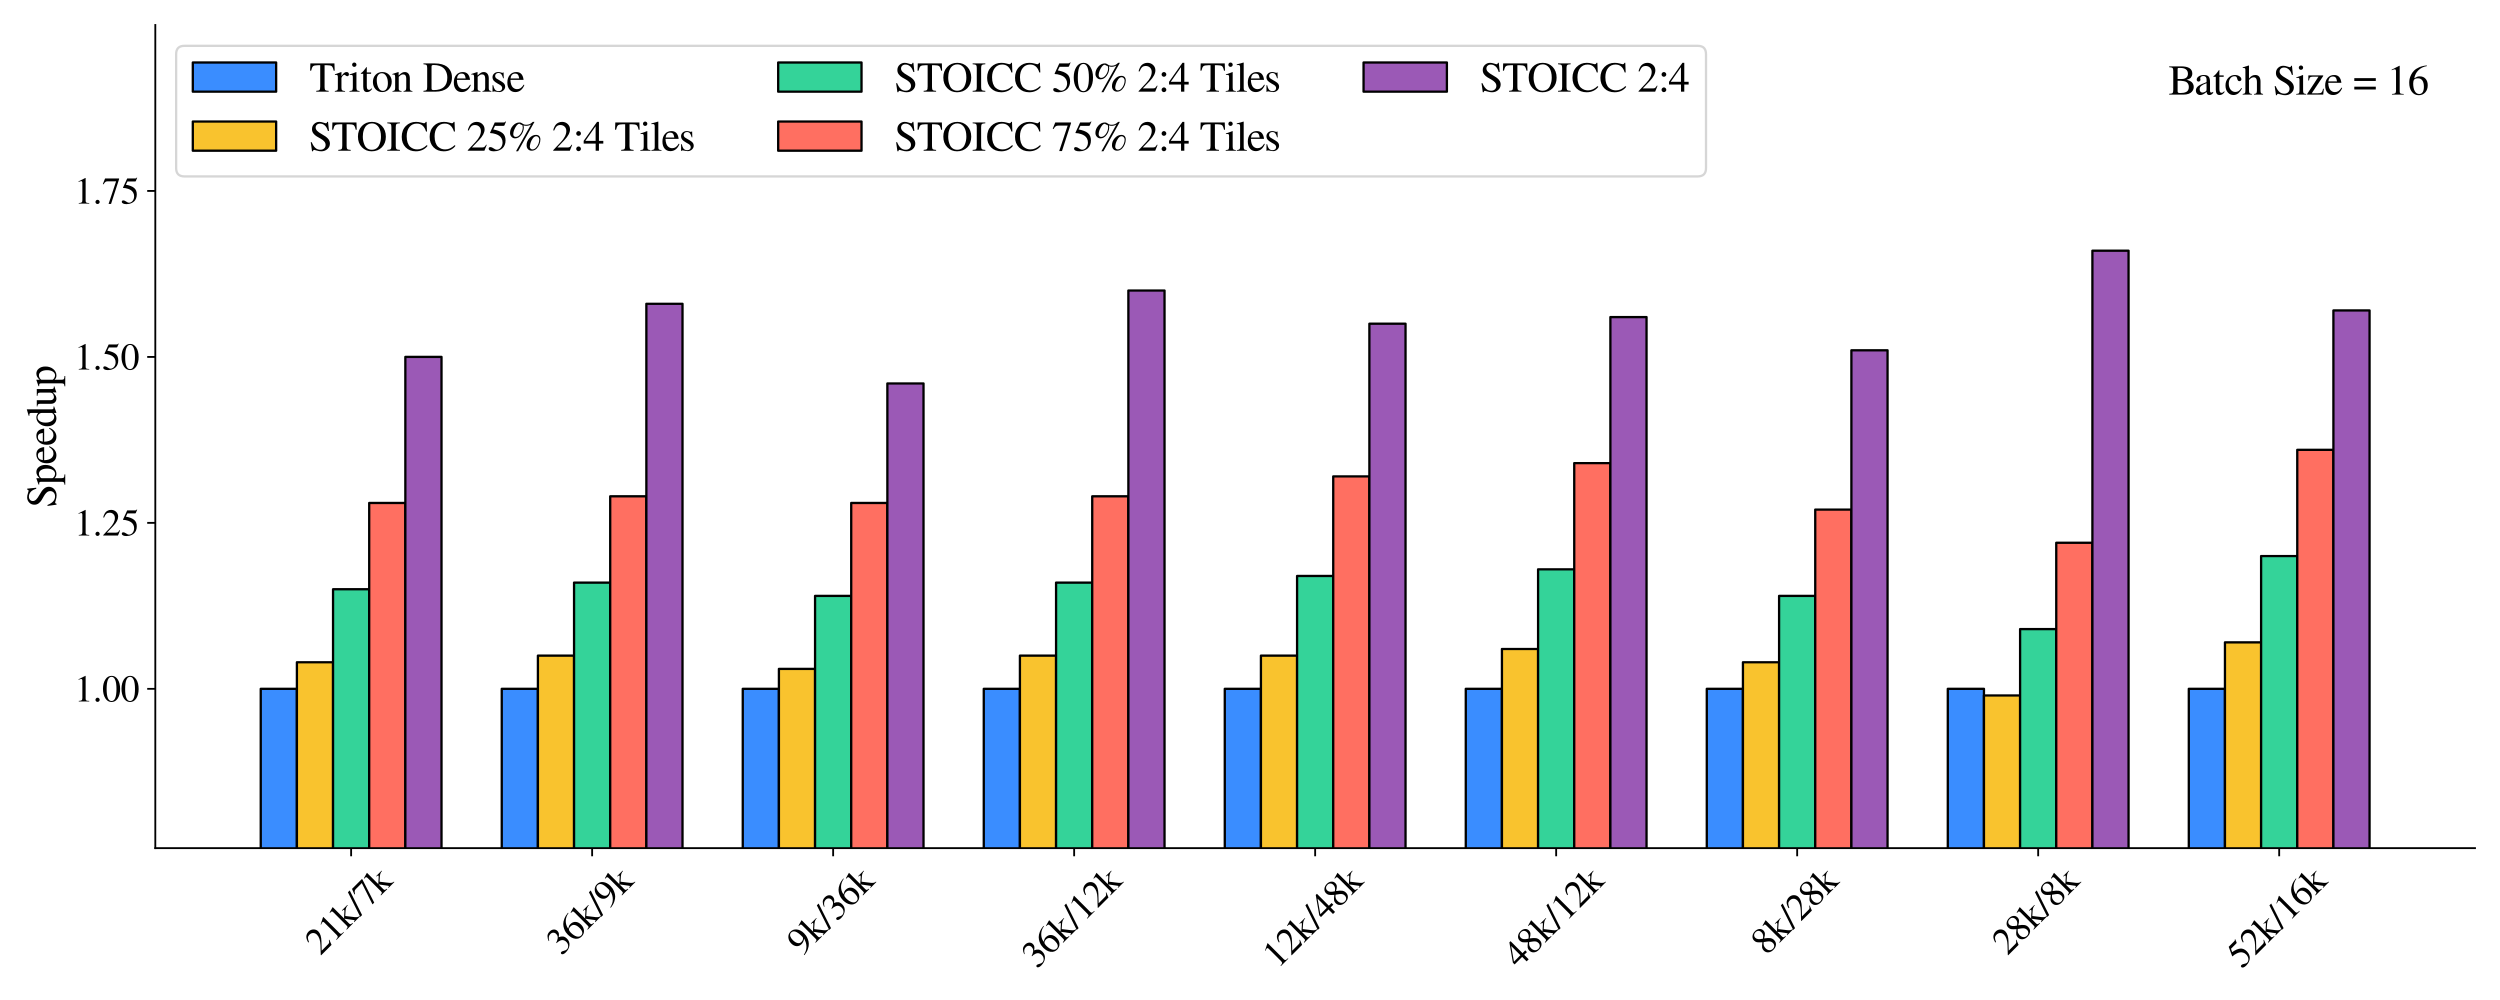
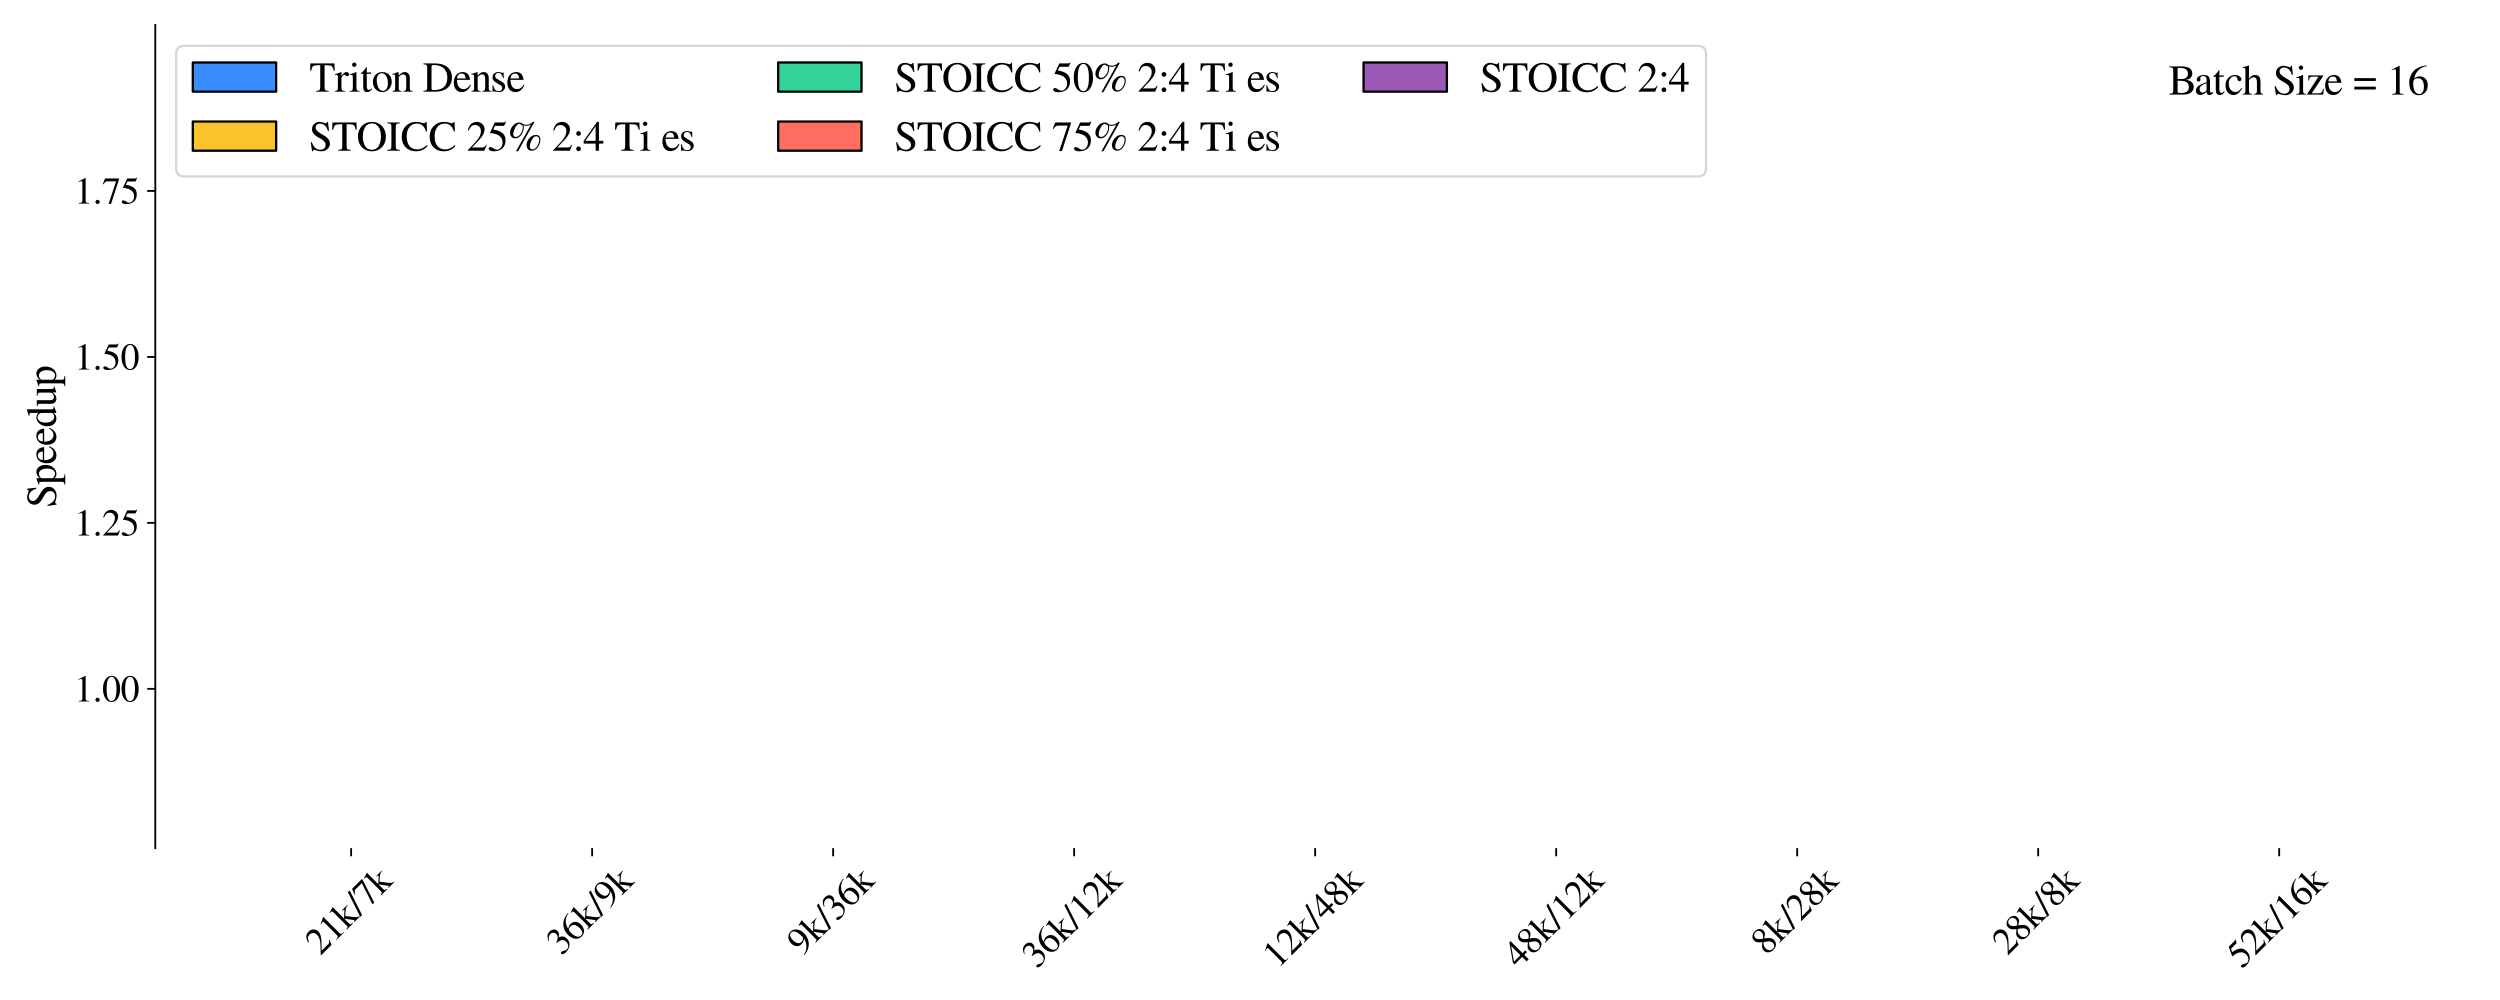
<svg xmlns="http://www.w3.org/2000/svg" xmlns:xlink="http://www.w3.org/1999/xlink" width="1080pt" height="432pt" viewBox="0 0 1080 432" version="1.1">
  <defs>
    <style type="text/css">*{stroke-linejoin: round; stroke-linecap: butt}</style>
  </defs>
  <g id="figure_1">
    <g id="patch_1">
      <path d="M 0 432  L 1080 432  L 1080 0  L 0 0  z " style="fill: #ffffff" />
    </g>
    <g id="axes_1">
      <g id="patch_2">
        <path d="M 67.093 366.399  L 1069.2 366.399  L 1069.2 10.8  L 67.093 10.8  z " style="fill: #ffffff" />
      </g>
      <g id="patch_3">
        <path d="M 112.643 584.346  L 128.26 584.346  L 128.26 297.573  L 112.643 297.573  z " clip-path="url(#p60645c77f8)" style="fill: #3a8dff; stroke: #000000; stroke-linejoin: miter" />
      </g>
      <g id="patch_4">
        <path d="M 216.758 584.346  L 232.375 584.346  L 232.375 297.573  L 216.758 297.573  z " clip-path="url(#p60645c77f8)" style="fill: #3a8dff; stroke: #000000; stroke-linejoin: miter" />
      </g>
      <g id="patch_5">
        <path d="M 320.873 584.346  L 336.49 584.346  L 336.49 297.573  L 320.873 297.573  z " clip-path="url(#p60645c77f8)" style="fill: #3a8dff; stroke: #000000; stroke-linejoin: miter" />
      </g>
      <g id="patch_6">
        <path d="M 424.988 584.346  L 440.605 584.346  L 440.605 297.573  L 424.988 297.573  z " clip-path="url(#p60645c77f8)" style="fill: #3a8dff; stroke: #000000; stroke-linejoin: miter" />
      </g>
      <g id="patch_7">
-         <path d="M 529.103 584.346  L 544.72 584.346  L 544.72 297.573  L 529.103 297.573  z " clip-path="url(#p60645c77f8)" style="fill: #3a8dff; stroke: #000000; stroke-linejoin: miter" />
-       </g>
+         </g>
      <g id="patch_8">
        <path d="M 633.218 584.346  L 648.835 584.346  L 648.835 297.573  L 633.218 297.573  z " clip-path="url(#p60645c77f8)" style="fill: #3a8dff; stroke: #000000; stroke-linejoin: miter" />
      </g>
      <g id="patch_9">
        <path d="M 737.333 584.346  L 752.95 584.346  L 752.95 297.573  L 737.333 297.573  z " clip-path="url(#p60645c77f8)" style="fill: #3a8dff; stroke: #000000; stroke-linejoin: miter" />
      </g>
      <g id="patch_10">
        <path d="M 841.448 584.346  L 857.066 584.346  L 857.066 297.573  L 841.448 297.573  z " clip-path="url(#p60645c77f8)" style="fill: #3a8dff; stroke: #000000; stroke-linejoin: miter" />
      </g>
      <g id="patch_11">
        <path d="M 945.563 584.346  L 961.181 584.346  L 961.181 297.573  L 945.563 297.573  z " clip-path="url(#p60645c77f8)" style="fill: #3a8dff; stroke: #000000; stroke-linejoin: miter" />
      </g>
      <g id="patch_12">
        <path d="M 128.26 584.346  L 143.877 584.346  L 143.877 286.102  L 128.26 286.102  z " clip-path="url(#p60645c77f8)" style="fill: #f9c32e; stroke: #000000; stroke-linejoin: miter" />
      </g>
      <g id="patch_13">
        <path d="M 232.375 584.346  L 247.992 584.346  L 247.992 283.234  L 232.375 283.234  z " clip-path="url(#p60645c77f8)" style="fill: #f9c32e; stroke: #000000; stroke-linejoin: miter" />
      </g>
      <g id="patch_14">
        <path d="M 336.49 584.346  L 352.107 584.346  L 352.107 288.97  L 336.49 288.97  z " clip-path="url(#p60645c77f8)" style="fill: #f9c32e; stroke: #000000; stroke-linejoin: miter" />
      </g>
      <g id="patch_15">
        <path d="M 440.605 584.346  L 456.223 584.346  L 456.223 283.234  L 440.605 283.234  z " clip-path="url(#p60645c77f8)" style="fill: #f9c32e; stroke: #000000; stroke-linejoin: miter" />
      </g>
      <g id="patch_16">
        <path d="M 544.72 584.346  L 560.338 584.346  L 560.338 283.234  L 544.72 283.234  z " clip-path="url(#p60645c77f8)" style="fill: #f9c32e; stroke: #000000; stroke-linejoin: miter" />
      </g>
      <g id="patch_17">
        <path d="M 648.835 584.346  L 664.453 584.346  L 664.453 280.367  L 648.835 280.367  z " clip-path="url(#p60645c77f8)" style="fill: #f9c32e; stroke: #000000; stroke-linejoin: miter" />
      </g>
      <g id="patch_18">
        <path d="M 752.95 584.346  L 768.568 584.346  L 768.568 286.102  L 752.95 286.102  z " clip-path="url(#p60645c77f8)" style="fill: #f9c32e; stroke: #000000; stroke-linejoin: miter" />
      </g>
      <g id="patch_19">
        <path d="M 857.066 584.346  L 872.683 584.346  L 872.683 300.441  L 857.066 300.441  z " clip-path="url(#p60645c77f8)" style="fill: #f9c32e; stroke: #000000; stroke-linejoin: miter" />
      </g>
      <g id="patch_20">
        <path d="M 961.181 584.346  L 976.798 584.346  L 976.798 277.499  L 961.181 277.499  z " clip-path="url(#p60645c77f8)" style="fill: #f9c32e; stroke: #000000; stroke-linejoin: miter" />
      </g>
      <g id="patch_21">
        <path d="M 143.877 584.346  L 159.495 584.346  L 159.495 254.557  L 143.877 254.557  z " clip-path="url(#p60645c77f8)" style="fill: #34d399; stroke: #000000; stroke-linejoin: miter" />
      </g>
      <g id="patch_22">
        <path d="M 247.992 584.346  L 263.61 584.346  L 263.61 251.689  L 247.992 251.689  z " clip-path="url(#p60645c77f8)" style="fill: #34d399; stroke: #000000; stroke-linejoin: miter" />
      </g>
      <g id="patch_23">
        <path d="M 352.107 584.346  L 367.725 584.346  L 367.725 257.425  L 352.107 257.425  z " clip-path="url(#p60645c77f8)" style="fill: #34d399; stroke: #000000; stroke-linejoin: miter" />
      </g>
      <g id="patch_24">
        <path d="M 456.223 584.346  L 471.84 584.346  L 471.84 251.689  L 456.223 251.689  z " clip-path="url(#p60645c77f8)" style="fill: #34d399; stroke: #000000; stroke-linejoin: miter" />
      </g>
      <g id="patch_25">
        <path d="M 560.338 584.346  L 575.955 584.346  L 575.955 248.822  L 560.338 248.822  z " clip-path="url(#p60645c77f8)" style="fill: #34d399; stroke: #000000; stroke-linejoin: miter" />
      </g>
      <g id="patch_26">
        <path d="M 664.453 584.346  L 680.07 584.346  L 680.07 245.954  L 664.453 245.954  z " clip-path="url(#p60645c77f8)" style="fill: #34d399; stroke: #000000; stroke-linejoin: miter" />
      </g>
      <g id="patch_27">
        <path d="M 768.568 584.346  L 784.185 584.346  L 784.185 257.425  L 768.568 257.425  z " clip-path="url(#p60645c77f8)" style="fill: #34d399; stroke: #000000; stroke-linejoin: miter" />
      </g>
      <g id="patch_28">
        <path d="M 872.683 584.346  L 888.3 584.346  L 888.3 271.764  L 872.683 271.764  z " clip-path="url(#p60645c77f8)" style="fill: #34d399; stroke: #000000; stroke-linejoin: miter" />
      </g>
      <g id="patch_29">
        <path d="M 976.798 584.346  L 992.415 584.346  L 992.415 240.219  L 976.798 240.219  z " clip-path="url(#p60645c77f8)" style="fill: #34d399; stroke: #000000; stroke-linejoin: miter" />
      </g>
      <g id="patch_30">
        <path d="M 159.495 584.346  L 175.112 584.346  L 175.112 217.277  L 159.495 217.277  z " clip-path="url(#p60645c77f8)" style="fill: #ff6f61; stroke: #000000; stroke-linejoin: miter" />
      </g>
      <g id="patch_31">
        <path d="M 263.61 584.346  L 279.227 584.346  L 279.227 214.409  L 263.61 214.409  z " clip-path="url(#p60645c77f8)" style="fill: #ff6f61; stroke: #000000; stroke-linejoin: miter" />
      </g>
      <g id="patch_32">
        <path d="M 367.725 584.346  L 383.342 584.346  L 383.342 217.277  L 367.725 217.277  z " clip-path="url(#p60645c77f8)" style="fill: #ff6f61; stroke: #000000; stroke-linejoin: miter" />
      </g>
      <g id="patch_33">
        <path d="M 471.84 584.346  L 487.457 584.346  L 487.457 214.409  L 471.84 214.409  z " clip-path="url(#p60645c77f8)" style="fill: #ff6f61; stroke: #000000; stroke-linejoin: miter" />
      </g>
      <g id="patch_34">
        <path d="M 575.955 584.346  L 591.572 584.346  L 591.572 205.806  L 575.955 205.806  z " clip-path="url(#p60645c77f8)" style="fill: #ff6f61; stroke: #000000; stroke-linejoin: miter" />
      </g>
      <g id="patch_35">
-         <path d="M 680.07 584.346  L 695.687 584.346  L 695.687 200.07  L 680.07 200.07  z " clip-path="url(#p60645c77f8)" style="fill: #ff6f61; stroke: #000000; stroke-linejoin: miter" />
-       </g>
+         </g>
      <g id="patch_36">
        <path d="M 784.185 584.346  L 799.802 584.346  L 799.802 220.144  L 784.185 220.144  z " clip-path="url(#p60645c77f8)" style="fill: #ff6f61; stroke: #000000; stroke-linejoin: miter" />
      </g>
      <g id="patch_37">
        <path d="M 888.3 584.346  L 903.917 584.346  L 903.917 234.483  L 888.3 234.483  z " clip-path="url(#p60645c77f8)" style="fill: #ff6f61; stroke: #000000; stroke-linejoin: miter" />
      </g>
      <g id="patch_38">
        <path d="M 992.415 584.346  L 1008.032 584.346  L 1008.032 194.335  L 992.415 194.335  z " clip-path="url(#p60645c77f8)" style="fill: #ff6f61; stroke: #000000; stroke-linejoin: miter" />
      </g>
      <g id="patch_39">
        <path d="M 175.112 584.346  L 190.729 584.346  L 190.729 154.187  L 175.112 154.187  z " clip-path="url(#p60645c77f8)" style="fill: #9b59b6; stroke: #000000; stroke-linejoin: miter" />
      </g>
      <g id="patch_40">
        <path d="M 279.227 584.346  L 294.844 584.346  L 294.844 131.245  L 279.227 131.245  z " clip-path="url(#p60645c77f8)" style="fill: #9b59b6; stroke: #000000; stroke-linejoin: miter" />
      </g>
      <g id="patch_41">
        <path d="M 383.342 584.346  L 398.959 584.346  L 398.959 165.657  L 383.342 165.657  z " clip-path="url(#p60645c77f8)" style="fill: #9b59b6; stroke: #000000; stroke-linejoin: miter" />
      </g>
      <g id="patch_42">
        <path d="M 487.457 584.346  L 503.074 584.346  L 503.074 125.509  L 487.457 125.509  z " clip-path="url(#p60645c77f8)" style="fill: #9b59b6; stroke: #000000; stroke-linejoin: miter" />
      </g>
      <g id="patch_43">
        <path d="M 591.572 584.346  L 607.189 584.346  L 607.189 139.848  L 591.572 139.848  z " clip-path="url(#p60645c77f8)" style="fill: #9b59b6; stroke: #000000; stroke-linejoin: miter" />
      </g>
      <g id="patch_44">
        <path d="M 695.687 584.346  L 711.304 584.346  L 711.304 136.98  L 695.687 136.98  z " clip-path="url(#p60645c77f8)" style="fill: #9b59b6; stroke: #000000; stroke-linejoin: miter" />
      </g>
      <g id="patch_45">
        <path d="M 799.802 584.346  L 815.42 584.346  L 815.42 151.319  L 799.802 151.319  z " clip-path="url(#p60645c77f8)" style="fill: #9b59b6; stroke: #000000; stroke-linejoin: miter" />
      </g>
      <g id="patch_46">
        <path d="M 903.917 584.346  L 919.535 584.346  L 919.535 108.303  L 903.917 108.303  z " clip-path="url(#p60645c77f8)" style="fill: #9b59b6; stroke: #000000; stroke-linejoin: miter" />
      </g>
      <g id="patch_47">
        <path d="M 1008.032 584.346  L 1023.65 584.346  L 1023.65 134.112  L 1008.032 134.112  z " clip-path="url(#p60645c77f8)" style="fill: #9b59b6; stroke: #000000; stroke-linejoin: miter" />
      </g>
      <g id="matplotlib.axis_1">
        <g id="xtick_1">
          <g id="line2d_1">
            <defs>
              <path id="mc224691b46" d="M 0 0  L 0 3.5  " style="stroke: #000000; stroke-width: 0.8" />
            </defs>
            <g>
              <use xlink:href="#mc224691b46" x="151.686" y="366.399" style="stroke: #000000; stroke-width: 0.8" />
            </g>
          </g>
          <g id="text_1">
            <g transform="translate(138.359 413.051) rotate(-45) scale(0.16 -0.16)">
              <defs>
                <path id="FreeSerif-32" d="M 198 3053  Q 230 3200 262 3309  Q 294 3418 400 3626  Q 506 3834 637 3971  Q 768 4109 1001 4217  Q 1235 4326 1530 4326  Q 2029 4326 2371 4000  Q 2714 3674 2714 3194  Q 2714 2470 1894 1613  L 819 486  L 2349 486  Q 2566 486 2672 560  Q 2778 634 2957 909  L 3040 877  L 2688 0  L 192 0  L 192 77  L 1331 1286  Q 2163 2170 2163 2950  Q 2163 3354 1913 3603  Q 1664 3853 1261 3853  Q 928 3853 726 3670  Q 525 3488 333 3021  L 198 3053  z " transform="scale(0.016)" />
                <path id="FreeSerif-31" d="M 1171 3795  Q 1056 3795 710 3654  L 710 3744  L 1862 4326  L 1914 4314  L 1914 474  Q 1914 243 2029 172  Q 2144 102 2522 96  L 2522 0  L 755 0  L 755 96  Q 1114 109 1238 201  Q 1363 294 1363 595  L 1363 3494  Q 1363 3795 1171 3795  z " transform="scale(0.016)" />
                <path id="FreeSerif-6b" d="M 64 3987  L 64 4090  Q 608 4224 1056 4371  L 1082 4358  L 1082 1670  L 1958 2451  Q 2106 2579 2106 2669  Q 2106 2733 2038 2758  Q 1971 2784 1786 2790  L 1786 2880  L 3091 2880  L 3091 2784  Q 2944 2784 2857 2768  Q 2771 2752 2611 2681  Q 2451 2611 2236 2438  Q 2022 2266 1709 1978  L 1523 1805  L 2502 563  Q 2701 320 2870 214  Q 3040 109 3251 96  L 3251 0  L 1856 0  L 1856 96  Q 2112 96 2112 192  Q 2112 218 2093 253  Q 2074 288 2032 336  Q 1990 384 1978 410  L 1082 1606  L 1082 512  Q 1082 282 1155 218  Q 1229 154 1562 96  L 1562 0  L 64 0  L 64 96  Q 410 154 477 214  Q 544 275 544 525  L 544 3610  Q 544 3840 486 3920  Q 429 4000 269 4000  Q 179 4000 64 3987  z " transform="scale(0.016)" />
                <path id="FreeSerif-2f" d="M 1894 4326  L 435 -90  L 0 -90  L 1466 4326  L 1894 4326  z " transform="scale(0.016)" />
                <path id="FreeSerif-37" d="M 2874 4237  L 2874 4134  L 1517 -51  L 1101 -51  L 2368 3763  L 979 3763  Q 717 3763 579 3667  Q 442 3571 237 3245  L 128 3296  L 506 4237  L 2874 4237  z " transform="scale(0.016)" />
              </defs>
              <use xlink:href="#FreeSerif-32" />
              <use xlink:href="#FreeSerif-31" transform="translate(50 0)" />
              <use xlink:href="#FreeSerif-6b" transform="translate(100 0)" />
              <use xlink:href="#FreeSerif-2f" transform="translate(151.3 0)" />
              <use xlink:href="#FreeSerif-37" transform="translate(180.9 0)" />
              <use xlink:href="#FreeSerif-6b" transform="translate(230.9 0)" />
            </g>
          </g>
        </g>
        <g id="xtick_2">
          <g id="line2d_2">
            <g>
              <use xlink:href="#mc224691b46" x="255.801" y="366.399" style="stroke: #000000; stroke-width: 0.8" />
            </g>
          </g>
          <g id="text_2">
            <g transform="translate(242.474 413.051) rotate(-45) scale(0.16 -0.16)">
              <defs>
                <path id="FreeSerif-33" d="M 518 499  Q 666 499 957 320  Q 1248 141 1466 141  Q 1818 141 2061 416  Q 2304 691 2304 1094  Q 2304 1344 2217 1536  Q 2131 1728 1996 1833  Q 1862 1939 1676 2006  Q 1491 2074 1328 2093  Q 1165 2112 979 2112  L 979 2195  Q 1197 2272 1353 2345  Q 1510 2419 1683 2544  Q 1856 2669 1949 2848  Q 2042 3027 2042 3258  Q 2042 3558 1846 3750  Q 1651 3942 1338 3942  Q 1037 3942 809 3779  Q 582 3616 384 3264  L 288 3290  Q 454 3744 739 4035  Q 1024 4326 1549 4326  Q 1990 4326 2268 4083  Q 2547 3840 2547 3450  Q 2547 3187 2412 2988  Q 2278 2790 1946 2566  Q 2330 2400 2547 2141  Q 2765 1882 2765 1402  Q 2765 723 2262 316  Q 1760 -90 998 -90  Q 666 -90 470 9  Q 275 109 275 275  Q 275 378 342 438  Q 410 499 518 499  z " transform="scale(0.016)" />
                <path id="FreeSerif-36" d="M 1651 -90  Q 1005 -90 611 425  Q 218 941 218 1786  Q 218 2048 269 2326  Q 320 2605 493 2960  Q 666 3315 941 3596  Q 1216 3878 1712 4099  Q 2208 4320 2854 4378  L 2867 4275  Q 2112 4154 1606 3664  Q 1101 3174 973 2451  Q 1274 2630 1427 2684  Q 1581 2739 1792 2739  Q 2342 2739 2668 2377  Q 2995 2016 2995 1402  Q 2995 742 2620 326  Q 2246 -90 1651 -90  z M 1549 2445  Q 1114 2445 963 2253  Q 813 2061 813 1683  Q 813 941 1056 515  Q 1299 90 1722 90  Q 2061 90 2240 374  Q 2419 659 2419 1184  Q 2419 1786 2192 2115  Q 1965 2445 1549 2445  z " transform="scale(0.016)" />
                <path id="FreeSerif-39" d="M 378 -141  L 358 -13  Q 1088 115 1597 608  Q 2106 1101 2304 1882  Q 1830 1517 1344 1517  Q 826 1517 509 1875  Q 192 2234 192 2816  Q 192 3462 573 3894  Q 954 4326 1523 4326  Q 2144 4326 2541 3820  Q 2938 3315 2938 2522  Q 2938 2266 2893 1997  Q 2848 1728 2685 1360  Q 2522 992 2259 701  Q 1997 410 1510 173  Q 1024 -64 378 -141  z M 1574 1792  Q 1696 1792 1849 1827  Q 2003 1862 2160 1980  Q 2317 2099 2317 2272  L 2317 2522  Q 2317 4147 1472 4147  Q 1274 4147 1133 4041  Q 992 3936 918 3763  Q 845 3590 813 3411  Q 781 3232 781 3034  Q 781 2464 995 2128  Q 1210 1792 1574 1792  z " transform="scale(0.016)" />
              </defs>
              <use xlink:href="#FreeSerif-33" />
              <use xlink:href="#FreeSerif-36" transform="translate(50 0)" />
              <use xlink:href="#FreeSerif-6b" transform="translate(100 0)" />
              <use xlink:href="#FreeSerif-2f" transform="translate(151.3 0)" />
              <use xlink:href="#FreeSerif-39" transform="translate(180.9 0)" />
              <use xlink:href="#FreeSerif-6b" transform="translate(230.9 0)" />
            </g>
          </g>
        </g>
        <g id="xtick_3">
          <g id="line2d_3">
            <g>
              <use xlink:href="#mc224691b46" x="359.916" y="366.399" style="stroke: #000000; stroke-width: 0.8" />
            </g>
          </g>
          <g id="text_3">
            <g transform="translate(346.589 413.051) rotate(-45) scale(0.16 -0.16)">
              <use xlink:href="#FreeSerif-39" />
              <use xlink:href="#FreeSerif-6b" transform="translate(50 0)" />
              <use xlink:href="#FreeSerif-2f" transform="translate(101.3 0)" />
              <use xlink:href="#FreeSerif-33" transform="translate(130.9 0)" />
              <use xlink:href="#FreeSerif-36" transform="translate(180.9 0)" />
              <use xlink:href="#FreeSerif-6b" transform="translate(230.9 0)" />
            </g>
          </g>
        </g>
        <g id="xtick_4">
          <g id="line2d_4">
            <g>
              <use xlink:href="#mc224691b46" x="464.031" y="366.399" style="stroke: #000000; stroke-width: 0.8" />
            </g>
          </g>
          <g id="text_4">
            <g transform="translate(447.876 418.708) rotate(-45) scale(0.16 -0.16)">
              <use xlink:href="#FreeSerif-33" />
              <use xlink:href="#FreeSerif-36" transform="translate(50 0)" />
              <use xlink:href="#FreeSerif-6b" transform="translate(100 0)" />
              <use xlink:href="#FreeSerif-2f" transform="translate(151.3 0)" />
              <use xlink:href="#FreeSerif-31" transform="translate(180.9 0)" />
              <use xlink:href="#FreeSerif-32" transform="translate(230.9 0)" />
              <use xlink:href="#FreeSerif-6b" transform="translate(280.9 0)" />
            </g>
          </g>
        </g>
        <g id="xtick_5">
          <g id="line2d_5">
            <g>
              <use xlink:href="#mc224691b46" x="568.146" y="366.399" style="stroke: #000000; stroke-width: 0.8" />
            </g>
          </g>
          <g id="text_5">
            <g transform="translate(551.991 418.708) rotate(-45) scale(0.16 -0.16)">
              <defs>
                <path id="FreeSerif-34" d="M 3021 1478  L 3021 1069  L 2368 1069  L 2368 0  L 1875 0  L 1875 1069  L 77 1069  L 77 1478  L 2086 4326  L 2368 4326  L 2368 1478  L 3021 1478  z M 1869 1478  L 1869 3674  L 333 1478  L 1869 1478  z " transform="scale(0.016)" />
                <path id="FreeSerif-38" d="M 1856 2374  Q 2432 1946 2640 1654  Q 2848 1363 2848 992  Q 2848 499 2505 204  Q 2163 -90 1587 -90  Q 1043 -90 700 204  Q 358 499 358 966  Q 358 1293 515 1513  Q 672 1734 1190 2125  Q 685 2566 541 2784  Q 397 3002 397 3315  Q 397 3750 742 4038  Q 1088 4326 1613 4326  Q 2093 4326 2403 4070  Q 2714 3814 2714 3418  Q 2714 3091 2522 2860  Q 2330 2630 1856 2374  z M 1357 1997  Q 1075 1773 960 1549  Q 845 1325 845 1018  Q 845 602 1069 346  Q 1293 90 1658 90  Q 1971 90 2166 285  Q 2362 480 2362 794  Q 2362 896 2339 985  Q 2317 1075 2294 1142  Q 2272 1210 2205 1293  Q 2138 1376 2096 1424  Q 2054 1472 1945 1561  Q 1837 1651 1782 1689  Q 1728 1728 1577 1837  Q 1427 1946 1357 1997  z M 1670 2490  Q 1677 2496 1757 2550  Q 1837 2605 1872 2637  Q 1907 2669 1980 2736  Q 2054 2803 2092 2864  Q 2131 2925 2179 3011  Q 2227 3098 2249 3203  Q 2272 3309 2272 3424  Q 2272 3757 2080 3952  Q 1888 4147 1562 4147  Q 1261 4147 1065 3968  Q 870 3789 870 3514  Q 870 3245 1056 3008  Q 1242 2771 1670 2490  z " transform="scale(0.016)" />
              </defs>
              <use xlink:href="#FreeSerif-31" />
              <use xlink:href="#FreeSerif-32" transform="translate(50 0)" />
              <use xlink:href="#FreeSerif-6b" transform="translate(100 0)" />
              <use xlink:href="#FreeSerif-2f" transform="translate(151.3 0)" />
              <use xlink:href="#FreeSerif-34" transform="translate(180.9 0)" />
              <use xlink:href="#FreeSerif-38" transform="translate(230.9 0)" />
              <use xlink:href="#FreeSerif-6b" transform="translate(280.9 0)" />
            </g>
          </g>
        </g>
        <g id="xtick_6">
          <g id="line2d_6">
            <g>
              <use xlink:href="#mc224691b46" x="672.261" y="366.399" style="stroke: #000000; stroke-width: 0.8" />
            </g>
          </g>
          <g id="text_6">
            <g transform="translate(656.106 418.708) rotate(-45) scale(0.16 -0.16)">
              <use xlink:href="#FreeSerif-34" />
              <use xlink:href="#FreeSerif-38" transform="translate(50 0)" />
              <use xlink:href="#FreeSerif-6b" transform="translate(100 0)" />
              <use xlink:href="#FreeSerif-2f" transform="translate(151.3 0)" />
              <use xlink:href="#FreeSerif-31" transform="translate(180.9 0)" />
              <use xlink:href="#FreeSerif-32" transform="translate(230.9 0)" />
              <use xlink:href="#FreeSerif-6b" transform="translate(280.9 0)" />
            </g>
          </g>
        </g>
        <g id="xtick_7">
          <g id="line2d_7">
            <g>
              <use xlink:href="#mc224691b46" x="776.376" y="366.399" style="stroke: #000000; stroke-width: 0.8" />
            </g>
          </g>
          <g id="text_7">
            <g transform="translate(763.049 413.051) rotate(-45) scale(0.16 -0.16)">
              <use xlink:href="#FreeSerif-38" />
              <use xlink:href="#FreeSerif-6b" transform="translate(50 0)" />
              <use xlink:href="#FreeSerif-2f" transform="translate(101.3 0)" />
              <use xlink:href="#FreeSerif-32" transform="translate(130.9 0)" />
              <use xlink:href="#FreeSerif-38" transform="translate(180.9 0)" />
              <use xlink:href="#FreeSerif-6b" transform="translate(230.9 0)" />
            </g>
          </g>
        </g>
        <g id="xtick_8">
          <g id="line2d_8">
            <g>
              <use xlink:href="#mc224691b46" x="880.491" y="366.399" style="stroke: #000000; stroke-width: 0.8" />
            </g>
          </g>
          <g id="text_8">
            <g transform="translate(867.164 413.051) rotate(-45) scale(0.16 -0.16)">
              <use xlink:href="#FreeSerif-32" />
              <use xlink:href="#FreeSerif-38" transform="translate(50 0)" />
              <use xlink:href="#FreeSerif-6b" transform="translate(100 0)" />
              <use xlink:href="#FreeSerif-2f" transform="translate(151.3 0)" />
              <use xlink:href="#FreeSerif-38" transform="translate(180.9 0)" />
              <use xlink:href="#FreeSerif-6b" transform="translate(230.9 0)" />
            </g>
          </g>
        </g>
        <g id="xtick_9">
          <g id="line2d_9">
            <g>
              <use xlink:href="#mc224691b46" x="984.607" y="366.399" style="stroke: #000000; stroke-width: 0.8" />
            </g>
          </g>
          <g id="text_9">
            <g transform="translate(968.451 418.708) rotate(-45) scale(0.16 -0.16)">
              <defs>
                <path id="FreeSerif-35" d="M 2285 1242  Q 2285 1581 2134 1843  Q 1984 2106 1769 2250  Q 1555 2394 1289 2486  Q 1024 2579 829 2608  Q 634 2637 486 2637  Q 410 2637 410 2688  Q 410 2707 416 2720  L 1114 4237  L 2451 4237  Q 2554 4237 2614 4269  Q 2675 4301 2746 4403  L 2803 4358  L 2560 3789  Q 2534 3731 2413 3731  L 1158 3731  L 890 3187  Q 1824 3021 2278 2646  Q 2733 2272 2733 1549  Q 2733 1171 2614 876  Q 2496 582 2313 403  Q 2131 224 1891 109  Q 1651 -6 1430 -48  Q 1210 -90 986 -90  Q 627 -90 416 16  Q 205 122 205 307  Q 205 544 480 544  Q 659 544 944 345  Q 1229 147 1395 147  Q 1773 147 2029 464  Q 2285 781 2285 1242  z " transform="scale(0.016)" />
              </defs>
              <use xlink:href="#FreeSerif-35" />
              <use xlink:href="#FreeSerif-32" transform="translate(50 0)" />
              <use xlink:href="#FreeSerif-6b" transform="translate(100 0)" />
              <use xlink:href="#FreeSerif-2f" transform="translate(151.3 0)" />
              <use xlink:href="#FreeSerif-31" transform="translate(180.9 0)" />
              <use xlink:href="#FreeSerif-36" transform="translate(230.9 0)" />
              <use xlink:href="#FreeSerif-6b" transform="translate(280.9 0)" />
            </g>
          </g>
        </g>
      </g>
      <g id="matplotlib.axis_2">
        <g id="ytick_1">
          <g id="line2d_10">
            <defs>
              <path id="md95ff1b06d" d="M 0 0  L -3.5 0  " style="stroke: #000000; stroke-width: 0.8" />
            </defs>
            <g>
              <use xlink:href="#md95ff1b06d" x="67.093" y="297.573" style="stroke: #000000; stroke-width: 0.8" />
            </g>
          </g>
          <g id="text_10">
            <g transform="translate(32.093 303.037) scale(0.16 -0.16)">
              <defs>
                <path id="FreeSerif-2e" d="M 800 640  Q 947 640 1052 531  Q 1158 422 1158 275  Q 1158 134 1049 32  Q 941 -70 794 -70  Q 653 -70 550 32  Q 448 134 448 275  Q 448 422 553 531  Q 659 640 800 640  z " transform="scale(0.016)" />
                <path id="FreeSerif-30" d="M 2649 524  Q 2253 -90 1600 -90  Q 947 -90 550 537  Q 154 1165 154 2150  Q 154 3078 550 3702  Q 947 4326 1626 4326  Q 2253 4326 2649 3712  Q 3046 3098 3046 2112  Q 3046 1139 2649 524  z M 1606 4160  Q 768 4160 768 2093  Q 768 77 1600 77  Q 2432 77 2432 2099  Q 2432 3104 2221 3632  Q 2010 4160 1606 4160  z " transform="scale(0.016)" />
              </defs>
              <use xlink:href="#FreeSerif-31" />
              <use xlink:href="#FreeSerif-2e" transform="translate(50 0)" />
              <use xlink:href="#FreeSerif-30" transform="translate(75 0)" />
              <use xlink:href="#FreeSerif-30" transform="translate(125 0)" />
            </g>
          </g>
        </g>
        <g id="ytick_2">
          <g id="line2d_11">
            <g>
              <use xlink:href="#md95ff1b06d" x="67.093" y="225.88" style="stroke: #000000; stroke-width: 0.8" />
            </g>
          </g>
          <g id="text_11">
            <g transform="translate(32.093 231.344) scale(0.16 -0.16)">
              <use xlink:href="#FreeSerif-31" />
              <use xlink:href="#FreeSerif-2e" transform="translate(50 0)" />
              <use xlink:href="#FreeSerif-32" transform="translate(75 0)" />
              <use xlink:href="#FreeSerif-35" transform="translate(125 0)" />
            </g>
          </g>
        </g>
        <g id="ytick_3">
          <g id="line2d_12">
            <g>
              <use xlink:href="#md95ff1b06d" x="67.093" y="154.187" style="stroke: #000000; stroke-width: 0.8" />
            </g>
          </g>
          <g id="text_12">
            <g transform="translate(32.093 159.65) scale(0.16 -0.16)">
              <use xlink:href="#FreeSerif-31" />
              <use xlink:href="#FreeSerif-2e" transform="translate(50 0)" />
              <use xlink:href="#FreeSerif-35" transform="translate(75 0)" />
              <use xlink:href="#FreeSerif-30" transform="translate(125 0)" />
            </g>
          </g>
        </g>
        <g id="ytick_4">
          <g id="line2d_13">
            <g>
              <use xlink:href="#md95ff1b06d" x="67.093" y="82.493" style="stroke: #000000; stroke-width: 0.8" />
            </g>
          </g>
          <g id="text_13">
            <g transform="translate(32.093 87.957) scale(0.16 -0.16)">
              <use xlink:href="#FreeSerif-31" />
              <use xlink:href="#FreeSerif-2e" transform="translate(50 0)" />
              <use xlink:href="#FreeSerif-37" transform="translate(75 0)" />
              <use xlink:href="#FreeSerif-35" transform="translate(125 0)" />
            </g>
          </g>
        </g>
        <g id="text_14">
          <g transform="translate(24.186 219.121) rotate(-90) scale(0.18 -0.18)">
            <defs>
              <path id="FreeSerif-53" d="M 2419 864  Q 2419 1165 2208 1398  Q 1997 1632 1696 1798  Q 1395 1965 1097 2141  Q 800 2317 589 2592  Q 378 2867 378 3232  Q 378 3718 707 4022  Q 1037 4326 1485 4326  Q 1754 4326 2067 4217  Q 2381 4109 2445 4109  Q 2611 4109 2650 4326  L 2784 4326  L 2925 2963  L 2765 2963  Q 2611 3526 2294 3795  Q 1978 4064 1594 4064  Q 1299 4064 1113 3897  Q 928 3731 928 3469  Q 928 3213 1145 2982  Q 1363 2752 1869 2470  Q 2502 2131 2784 1801  Q 3066 1472 3066 1075  Q 3066 582 2688 246  Q 2310 -90 1760 -90  Q 1440 -90 1110 19  Q 781 128 704 128  Q 634 128 582 67  Q 531 6 525 -83  L 384 -83  L 192 1274  L 339 1274  Q 576 691 889 416  Q 1203 141 1632 141  Q 1984 141 2201 342  Q 2419 544 2419 864  z " transform="scale(0.016)" />
              <path id="FreeSerif-70" d="M 90 2515  L 90 2618  Q 493 2739 1011 2944  L 1050 2931  L 1050 2438  Q 1459 2944 1971 2944  Q 2438 2944 2739 2560  Q 3040 2176 3040 1581  Q 3040 883 2653 409  Q 2266 -64 1696 -64  Q 1491 -64 1353 -6  Q 1216 51 1050 211  L 1050 -794  Q 1050 -1094 1152 -1180  Q 1254 -1267 1613 -1274  L 1613 -1389  L 64 -1389  L 64 -1280  Q 346 -1254 429 -1171  Q 512 -1088 512 -838  L 512 2157  Q 512 2381 461 2451  Q 410 2522 250 2522  Q 147 2522 90 2515  z M 1050 2138  L 1050 563  Q 1050 422 1270 281  Q 1491 141 1715 141  Q 2061 141 2275 470  Q 2490 800 2490 1331  Q 2490 1888 2275 2224  Q 2061 2560 1702 2560  Q 1478 2560 1264 2419  Q 1050 2278 1050 2138  z " transform="scale(0.016)" />
              <path id="FreeSerif-65" d="M 621 1773  Q 634 1370 730 1078  Q 826 787 979 643  Q 1133 499 1289 438  Q 1446 378 1619 378  Q 1926 378 2153 531  Q 2381 685 2611 1050  L 2714 1005  Q 2515 486 2163 211  Q 1811 -64 1357 -64  Q 806 -64 483 323  Q 160 710 160 1370  Q 160 2080 534 2512  Q 909 2944 1498 2944  Q 1984 2944 2253 2653  Q 2522 2362 2592 1773  L 621 1773  z M 634 1978  L 1939 1978  Q 1875 2394 1740 2554  Q 1606 2714 1312 2714  Q 736 2714 634 1978  z " transform="scale(0.016)" />
              <path id="FreeSerif-64" d="M 2189 -64  L 2163 -45  L 2163 365  Q 1856 -64 1344 -64  Q 813 -64 486 317  Q 160 698 160 1312  Q 160 1990 550 2467  Q 941 2944 1491 2944  Q 1837 2944 2163 2669  L 2163 3667  Q 2163 3866 2105 3930  Q 2048 3994 1869 3994  Q 1779 3994 1728 3987  L 1728 4090  Q 2310 4243 2669 4371  L 2701 4358  L 2701 730  Q 2701 506 2755 435  Q 2810 365 2982 365  Q 3014 365 3130 371  L 3130 269  L 2189 -64  z M 1594 269  Q 1837 269 2000 406  Q 2163 544 2163 653  L 2163 2125  Q 2163 2381 1964 2573  Q 1766 2765 1510 2765  Q 1146 2765 928 2438  Q 710 2112 710 1568  Q 710 979 953 624  Q 1197 269 1594 269  z " transform="scale(0.016)" />
              <path id="FreeSerif-75" d="M 3072 320  L 3072 230  Q 2573 96 2195 -58  L 2170 -45  L 2170 486  Q 2150 467 2057 371  Q 1965 275 1926 240  Q 1888 205 1795 131  Q 1702 58 1632 26  Q 1562 -6 1453 -35  Q 1344 -64 1235 -64  Q 883 -64 672 163  Q 461 390 461 768  L 461 2381  Q 461 2605 377 2691  Q 294 2778 64 2790  L 64 2880  L 998 2880  L 998 794  Q 998 595 1132 451  Q 1267 307 1453 307  Q 1523 307 1619 326  Q 1715 346 1840 400  Q 1965 454 2051 572  Q 2138 691 2138 864  L 2138 2368  Q 2138 2605 2051 2681  Q 1965 2758 1664 2771  L 1664 2880  L 2675 2880  L 2675 685  Q 2675 461 2745 390  Q 2816 320 3040 320  L 3072 320  z " transform="scale(0.016)" />
            </defs>
            <use xlink:href="#FreeSerif-53" />
            <use xlink:href="#FreeSerif-70" transform="translate(52.9 0)" />
            <use xlink:href="#FreeSerif-65" transform="translate(102.9 0)" />
            <use xlink:href="#FreeSerif-65" transform="translate(147.3 0)" />
            <use xlink:href="#FreeSerif-64" transform="translate(191.7 0)" />
            <use xlink:href="#FreeSerif-75" transform="translate(240.85 0)" />
            <use xlink:href="#FreeSerif-70" transform="translate(289.1 0)" />
          </g>
        </g>
      </g>
      <g id="patch_48">
        <path d="M 67.093 366.399  L 67.093 10.8  " style="fill: none; stroke: #000000; stroke-width: 0.8; stroke-linejoin: miter; stroke-linecap: square" />
      </g>
      <g id="patch_49">
-         <path d="M 67.093 366.399  L 1069.2 366.399  " style="fill: none; stroke: #000000; stroke-width: 0.8; stroke-linejoin: miter; stroke-linecap: square" />
-       </g>
+         </g>
      <g id="text_15">
        <g transform="translate(936.804 40.873) scale(0.18 -0.18)">
          <defs>
            <path id="FreeSerif-42" d="M 3782 1152  Q 3782 960 3712 774  Q 3642 589 3478 406  Q 3315 224 2995 112  Q 2675 0 2234 0  L 96 0  L 96 122  Q 493 134 601 236  Q 710 339 710 698  L 710 3539  Q 710 3891 604 3990  Q 499 4090 96 4115  L 96 4237  L 1888 4237  Q 3565 4237 3565 3149  Q 3565 2938 3488 2774  Q 3411 2611 3331 2524  Q 3251 2438 3084 2361  Q 2918 2285 2873 2275  Q 2829 2266 2688 2227  Q 2835 2189 2908 2169  Q 2982 2150 3177 2060  Q 3373 1971 3481 1868  Q 3590 1766 3686 1577  Q 3782 1389 3782 1152  z M 1766 237  Q 2054 237 2265 275  Q 2477 314 2662 406  Q 2848 499 2947 684  Q 3046 870 3046 1146  Q 3046 1408 2947 1590  Q 2848 1773 2707 1869  Q 2566 1965 2316 2016  Q 2067 2067 1875 2076  Q 1683 2086 1363 2086  L 1363 499  Q 1363 346 1446 291  Q 1530 237 1766 237  z M 1363 2342  L 1971 2342  Q 2419 2342 2665 2544  Q 2912 2746 2912 3123  Q 2912 3552 2624 3776  Q 2336 4000 1786 4000  L 1504 4000  Q 1363 4000 1363 3808  L 1363 2342  z " transform="scale(0.016)" />
            <path id="FreeSerif-61" d="M 160 621  Q 160 736 185 835  Q 211 934 275 1020  Q 339 1107 396 1177  Q 454 1248 569 1321  Q 685 1395 761 1443  Q 838 1491 995 1558  Q 1152 1626 1235 1661  Q 1318 1696 1497 1766  Q 1677 1837 1760 1869  L 1760 2259  Q 1760 2790 1274 2790  Q 1082 2790 947 2697  Q 813 2605 813 2477  Q 813 2426 829 2336  Q 845 2246 845 2221  Q 845 2112 758 2032  Q 672 1952 557 1952  Q 448 1952 365 2035  Q 282 2118 282 2227  Q 282 2528 592 2736  Q 902 2944 1357 2944  Q 1882 2944 2080 2691  Q 2278 2438 2278 1920  L 2278 672  Q 2278 461 2320 381  Q 2362 301 2470 301  Q 2605 301 2752 422  L 2752 256  Q 2586 70 2461 3  Q 2336 -64 2176 -64  Q 1978 -64 1885 45  Q 1792 154 1766 403  Q 1216 -64 832 -64  Q 538 -64 349 128  Q 160 320 160 621  z M 1760 787  L 1760 1715  Q 1184 1504 953 1305  Q 723 1107 723 826  Q 723 563 851 435  Q 979 307 1126 307  Q 1344 307 1594 454  Q 1696 512 1728 576  Q 1760 640 1760 787  z " transform="scale(0.016)" />
            <path id="FreeSerif-74" d="M 1658 2880  L 1658 2675  L 1011 2675  L 1011 845  Q 1011 544 1088 406  Q 1165 269 1344 269  Q 1542 269 1728 493  L 1811 422  Q 1504 -64 1043 -64  Q 474 -64 474 749  L 474 2675  L 134 2675  Q 109 2694 109 2720  Q 109 2752 128 2771  Q 147 2790 201 2825  Q 256 2861 333 2921  Q 410 2982 544 3142  Q 678 3302 838 3526  Q 941 3674 966 3706  Q 1011 3706 1011 3622  L 1011 2880  L 1658 2880  z " transform="scale(0.016)" />
            <path id="FreeSerif-63" d="M 160 1363  Q 160 2074 579 2509  Q 998 2944 1562 2944  Q 1965 2944 2256 2749  Q 2547 2554 2547 2285  Q 2547 2176 2457 2096  Q 2368 2016 2240 2016  Q 2022 2016 1939 2310  L 1901 2451  Q 1850 2630 1773 2694  Q 1696 2758 1523 2758  Q 1133 2758 893 2448  Q 653 2138 653 1645  Q 653 1094 931 745  Q 1210 397 1645 397  Q 1920 397 2118 528  Q 2317 659 2547 998  L 2637 941  Q 2573 813 2525 729  Q 2477 646 2352 480  Q 2227 314 2105 211  Q 1984 109 1785 22  Q 1587 -64 1376 -64  Q 845 -64 502 336  Q 160 736 160 1363  z " transform="scale(0.016)" />
            <path id="FreeSerif-68" d="M 1011 2195  L 1011 653  Q 1011 320 1088 224  Q 1165 128 1446 96  L 1446 0  L 64 0  L 64 96  Q 339 134 406 224  Q 474 314 474 653  L 474 3667  Q 474 3872 419 3936  Q 365 4000 179 4000  Q 122 4000 70 3987  L 70 4090  Q 525 4211 979 4371  L 1011 4352  L 1011 2406  Q 1229 2694 1449 2819  Q 1670 2944 1952 2944  Q 2739 2944 2739 1926  L 2739 653  Q 2739 320 2800 233  Q 2861 147 3123 96  L 3123 0  L 1766 0  L 1766 96  Q 2042 122 2122 224  Q 2202 326 2202 653  L 2202 1920  Q 2202 2598 1722 2598  Q 1536 2598 1373 2505  Q 1210 2413 1011 2195  z " transform="scale(0.016)" />
            <path id="FreeSerif-20" transform="scale(0.016)" />
            <path id="FreeSerif-69" d="M 397 2515  Q 256 2515 128 2496  L 128 2592  Q 576 2720 1120 2944  L 1146 2925  L 1146 653  Q 1146 307 1226 214  Q 1306 122 1619 96  L 1619 0  L 102 0  L 102 96  Q 435 115 521 211  Q 608 307 608 653  L 608 2138  Q 608 2349 560 2432  Q 512 2515 397 2515  z M 819 4371  Q 960 4371 1056 4275  Q 1152 4179 1152 4045  Q 1152 3904 1056 3811  Q 960 3718 819 3718  Q 685 3718 592 3814  Q 499 3910 499 4044  Q 499 4179 595 4275  Q 691 4371 819 4371  z " transform="scale(0.016)" />
            <path id="FreeSerif-7a" d="M 1632 192  Q 1882 192 2029 224  Q 2176 256 2259 365  Q 2342 474 2374 570  Q 2406 666 2451 890  L 2566 864  L 2477 0  L 64 0  L 64 96  L 1766 2688  L 883 2688  Q 595 2688 492 2582  Q 390 2477 346 2125  L 230 2125  L 250 2880  L 2470 2880  L 2470 2784  L 749 192  L 1632 192  z " transform="scale(0.016)" />
            <path id="FreeSerif-3d" d="M 3418 2470  L 3418 2048  L 192 2048  L 192 2470  L 3418 2470  z M 3418 1190  L 3418 768  L 192 768  L 192 1190  L 3418 1190  z " transform="scale(0.016)" />
          </defs>
          <use xlink:href="#FreeSerif-42" />
          <use xlink:href="#FreeSerif-61" transform="translate(63.1 0)" />
          <use xlink:href="#FreeSerif-74" transform="translate(105.85 0)" />
          <use xlink:href="#FreeSerif-63" transform="translate(134.15 0)" />
          <use xlink:href="#FreeSerif-68" transform="translate(176.925 0)" />
          <use xlink:href="#FreeSerif-20" transform="translate(226.725 0)" />
          <use xlink:href="#FreeSerif-53" transform="translate(251.725 0)" />
          <use xlink:href="#FreeSerif-69" transform="translate(304.625 0)" />
          <use xlink:href="#FreeSerif-7a" transform="translate(331.675 0)" />
          <use xlink:href="#FreeSerif-65" transform="translate(373.375 0)" />
          <use xlink:href="#FreeSerif-20" transform="translate(417.775 0)" />
          <use xlink:href="#FreeSerif-3d" transform="translate(442.775 0)" />
          <use xlink:href="#FreeSerif-20" transform="translate(499.175 0)" />
          <use xlink:href="#FreeSerif-31" transform="translate(524.175 0)" />
          <use xlink:href="#FreeSerif-36" transform="translate(574.175 0)" />
        </g>
      </g>
      <g id="legend_1">
        <g id="patch_50">
          <path d="M 79.692 76.213  L 733.393 76.213  Q 736.993 76.213 736.993 72.613  L 736.993 23.4  Q 736.993 19.8 733.393 19.8  L 79.692 19.8  Q 76.093 19.8 76.093 23.4  L 76.093 72.613  Q 76.093 76.213 79.692 76.213  z " style="fill: #ffffff; opacity: 0.8; stroke: #cccccc; stroke-linejoin: miter" />
        </g>
        <g id="patch_51">
          <path d="M 83.293 39.6  L 119.293 39.6  L 119.293 27  L 83.293 27  z " style="fill: #3a8dff; stroke: #000000; stroke-linejoin: miter" />
        </g>
        <g id="text_16">
          <g transform="translate(133.692 39.6) scale(0.18 -0.18)">
            <defs>
              <path id="FreeSerif-54" d="M 1613 3968  L 1267 3968  Q 730 3968 547 3821  Q 365 3674 250 3149  L 96 3149  L 134 4237  L 3744 4237  L 3782 3149  L 3629 3149  Q 3520 3680 3337 3824  Q 3155 3968 2611 3968  L 2266 3968  L 2266 698  Q 2266 346 2374 243  Q 2483 141 2880 122  L 2880 0  L 1011 0  L 1011 122  Q 1408 147 1510 252  Q 1613 358 1613 768  L 1613 3968  z " transform="scale(0.016)" />
              <path id="FreeSerif-72" d="M 1926 2317  Q 1830 2317 1689 2429  Q 1549 2541 1504 2541  Q 1376 2541 1216 2355  Q 1056 2170 1056 2016  L 1056 576  Q 1056 301 1165 205  Q 1274 109 1600 96  L 1600 0  L 64 0  L 64 96  Q 371 154 444 224  Q 518 294 518 538  L 518 2138  Q 518 2349 470 2435  Q 422 2522 301 2522  Q 198 2522 77 2496  L 77 2598  Q 589 2765 1024 2944  L 1056 2931  L 1056 2342  Q 1293 2682 1459 2813  Q 1626 2944 1824 2944  Q 1990 2944 2083 2854  Q 2176 2765 2176 2605  Q 2176 2470 2109 2393  Q 2042 2317 1926 2317  z " transform="scale(0.016)" />
              <path id="FreeSerif-6f" d="M 1574 2944  Q 2189 2944 2585 2534  Q 2982 2125 2982 1498  Q 2982 832 2572 384  Q 2163 -64 1561 -64  Q 960 -64 560 368  Q 160 800 160 1446  Q 160 2106 553 2525  Q 947 2944 1574 2944  z M 736 1760  Q 736 1075 985 595  Q 1235 115 1638 115  Q 1997 115 2201 422  Q 2406 730 2406 1274  Q 2406 1933 2150 2349  Q 1894 2765 1491 2765  Q 1152 2765 944 2489  Q 736 2214 736 1760  z " transform="scale(0.016)" />
              <path id="FreeSerif-6e" d="M 64 2547  L 64 2656  Q 538 2797 947 2944  L 992 2931  L 992 2426  Q 1318 2733 1507 2838  Q 1696 2944 1920 2944  Q 2272 2944 2473 2691  Q 2675 2438 2675 1984  L 2675 518  Q 2675 282 2752 202  Q 2829 122 3066 96  L 3066 0  L 1734 0  L 1734 96  Q 1978 115 2058 224  Q 2138 333 2138 634  L 2138 1971  Q 2138 2592 1670 2592  Q 1510 2592 1376 2518  Q 1242 2445 1011 2227  L 1011 429  Q 1011 256 1100 185  Q 1190 115 1434 96  L 1434 0  L 77 0  L 77 96  Q 320 115 397 208  Q 474 301 474 576  L 474 2163  Q 474 2400 422 2486  Q 371 2573 237 2573  Q 115 2573 64 2547  z " transform="scale(0.016)" />
              <path id="FreeSerif-44" d="M 4378 2138  Q 4378 1850 4314 1574  Q 4250 1299 4077 1004  Q 3904 710 3635 496  Q 3366 282 2921 141  Q 2477 0 1914 0  L 96 0  L 96 122  Q 461 147 560 249  Q 659 352 659 698  L 659 3539  Q 659 3891 566 3987  Q 474 4083 96 4115  L 96 4237  L 1824 4237  Q 2406 4237 2864 4105  Q 3322 3974 3600 3766  Q 3878 3558 4060 3273  Q 4243 2989 4310 2713  Q 4378 2438 4378 2138  z M 3680 2093  Q 3680 2368 3625 2621  Q 3571 2874 3430 3133  Q 3290 3392 3066 3577  Q 2842 3763 2477 3881  Q 2112 4000 1645 4000  Q 1446 4000 1379 3949  Q 1312 3898 1312 3750  L 1312 499  Q 1312 346 1382 291  Q 1453 237 1645 237  Q 3680 237 3680 2093  z " transform="scale(0.016)" />
              <path id="FreeSerif-73" d="M 1715 2816  Q 1722 2816 1818 2880  L 1888 2880  L 1914 2010  L 1818 2010  Q 1709 2438 1549 2620  Q 1389 2803 1114 2803  Q 896 2803 758 2678  Q 621 2554 621 2362  Q 621 2086 896 1926  L 1587 1517  Q 1875 1344 2000 1168  Q 2125 992 2125 755  Q 2125 422 1859 179  Q 1594 -64 1222 -64  Q 1062 -64 793 -6  Q 525 51 461 51  Q 365 51 314 -26  L 230 -26  L 230 973  L 333 973  Q 435 525 576 339  Q 781 77 1146 77  Q 1389 77 1533 201  Q 1677 326 1677 538  Q 1677 826 1344 1018  L 973 1229  Q 563 1459 393 1670  Q 224 1882 224 2150  Q 224 2496 470 2720  Q 717 2944 1094 2944  Q 1306 2944 1491 2880  Q 1677 2816 1715 2816  z " transform="scale(0.016)" />
            </defs>
            <use xlink:href="#FreeSerif-54" />
            <use xlink:href="#FreeSerif-72" transform="translate(59.85 0)" />
            <use xlink:href="#FreeSerif-69" transform="translate(94.35 0)" />
            <use xlink:href="#FreeSerif-74" transform="translate(121.4 0)" />
            <use xlink:href="#FreeSerif-6f" transform="translate(149.7 0)" />
            <use xlink:href="#FreeSerif-6e" transform="translate(198.05 0)" />
            <use xlink:href="#FreeSerif-20" transform="translate(246.95 0)" />
            <use xlink:href="#FreeSerif-44" transform="translate(271.95 0)" />
            <use xlink:href="#FreeSerif-65" transform="translate(343.85 0)" />
            <use xlink:href="#FreeSerif-6e" transform="translate(387.5 0)" />
            <use xlink:href="#FreeSerif-73" transform="translate(435.65 0)" />
            <use xlink:href="#FreeSerif-65" transform="translate(472.35 0)" />
          </g>
        </g>
        <g id="patch_52">
          <path d="M 83.293 65.107  L 119.293 65.107  L 119.293 52.507  L 83.293 52.507  z " style="fill: #f9c32e; stroke: #000000; stroke-linejoin: miter" />
        </g>
        <g id="text_17">
          <g transform="translate(133.692 65.107) scale(0.18 -0.18)">
            <defs>
              <path id="FreeSerif-4f" d="M 2278 -90  Q 1414 -90 819 521  Q 224 1133 224 2118  Q 224 3085 813 3705  Q 1402 4326 2317 4326  Q 3238 4326 3824 3708  Q 4410 3091 4410 2093  Q 4410 1126 3818 518  Q 3226 -90 2278 -90  z M 3680 2099  Q 3680 2560 3590 2918  Q 3501 3277 3363 3494  Q 3226 3712 3040 3853  Q 2854 3994 2678 4045  Q 2502 4096 2317 4096  Q 2003 4096 1753 3961  Q 1504 3827 1360 3625  Q 1216 3424 1120 3149  Q 1024 2874 989 2621  Q 954 2368 954 2106  Q 954 1779 1018 1465  Q 1082 1152 1222 838  Q 1363 525 1641 333  Q 1920 141 2304 141  Q 2694 141 2979 333  Q 3264 525 3408 838  Q 3552 1152 3616 1465  Q 3680 1779 3680 2099  z " transform="scale(0.016)" />
              <path id="FreeSerif-49" d="M 717 698  L 717 3539  Q 717 3891 611 3990  Q 506 4090 96 4115  L 96 4237  L 1997 4237  L 1997 4115  Q 1594 4096 1482 3993  Q 1370 3891 1370 3539  L 1370 698  Q 1370 346 1485 240  Q 1600 134 1997 122  L 1997 0  L 96 0  L 96 122  Q 499 134 608 236  Q 717 339 717 698  z " transform="scale(0.016)" />
              <path id="FreeSerif-43" d="M 224 2080  Q 224 3078 838 3702  Q 1453 4326 2368 4326  Q 2778 4326 3136 4220  Q 3494 4115 3552 4115  Q 3763 4115 3821 4326  L 3955 4326  L 4013 2880  L 3866 2880  Q 3514 4070 2490 4070  Q 1792 4070 1379 3552  Q 966 3034 966 2163  Q 966 1606 1110 1200  Q 1254 794 1497 586  Q 1741 378 2000 285  Q 2259 192 2554 192  Q 3309 192 3981 838  L 4096 723  Q 3802 333 3347 121  Q 2893 -90 2349 -90  Q 1402 -90 813 505  Q 224 1101 224 2080  z " transform="scale(0.016)" />
              <path id="FreeSerif-25" d="M 4173 2374  Q 4486 2374 4659 2195  Q 4832 2016 4832 1690  Q 4832 1318 4685 953  Q 4538 589 4282 326  Q 3955 0 3533 0  Q 3187 0 2976 227  Q 2765 454 2765 826  Q 2765 1427 3197 1900  Q 3629 2374 4173 2374  z M 3642 192  Q 3917 192 4160 435  Q 4403 678 4534 1014  Q 4666 1350 4666 1658  Q 4666 1869 4534 2019  Q 4403 2170 4218 2170  Q 3923 2170 3686 1837  Q 3450 1504 3350 1155  Q 3251 806 3251 602  Q 3251 422 3360 307  Q 3469 192 3642 192  z M 1696 4237  Q 1894 4237 2016 4150  Q 2138 4064 2288 3977  Q 2438 3891 2701 3891  Q 3002 3891 3222 3987  Q 3443 4083 3699 4326  L 3949 4326  L 1485 -83  L 1178 -83  L 3424 3923  Q 3091 3731 2720 3731  Q 2470 3731 2304 3795  Q 2349 3635 2349 3514  Q 2349 2918 1968 2384  Q 1587 1850 1037 1850  Q 723 1850 502 2090  Q 282 2330 282 2662  Q 282 3270 714 3753  Q 1146 4237 1696 4237  z M 1696 4045  Q 1389 4045 1078 3485  Q 768 2925 768 2458  Q 768 2285 873 2176  Q 979 2067 1146 2067  Q 1536 2067 1862 2524  Q 2189 2982 2189 3526  Q 2189 3648 2131 3840  Q 2003 3872 1916 3913  Q 1830 3955 1801 3980  Q 1773 4006 1747 4025  Q 1722 4045 1696 4045  z " transform="scale(0.016)" />
              <path id="FreeSerif-3a" d="M 872 2944  Q 1019 2944 1124 2835  Q 1230 2726 1230 2579  Q 1230 2438 1121 2336  Q 1013 2234 866 2234  Q 725 2234 622 2336  Q 520 2438 520 2579  Q 520 2726 625 2835  Q 731 2944 872 2944  z M 872 640  Q 1019 640 1124 531  Q 1230 422 1230 275  Q 1230 134 1121 32  Q 1013 -70 866 -70  Q 725 -70 622 32  Q 520 134 520 275  Q 520 422 625 531  Q 731 640 872 640  z " transform="scale(0.016)" />
-               <path id="FreeSerif-6c" d="M 64 3987  L 64 4090  Q 698 4243 1082 4371  L 1107 4358  L 1107 538  Q 1107 275 1193 195  Q 1280 115 1587 96  L 1587 0  L 77 0  L 77 96  Q 378 122 474 211  Q 570 301 570 557  L 570 3610  Q 570 3834 512 3917  Q 454 4000 301 4000  Q 173 4000 64 3987  z " transform="scale(0.016)" />
            </defs>
            <use xlink:href="#FreeSerif-53" />
            <use xlink:href="#FreeSerif-54" transform="translate(52.9 0)" />
            <use xlink:href="#FreeSerif-4f" transform="translate(112.75 0)" />
            <use xlink:href="#FreeSerif-49" transform="translate(185.15 0)" />
            <use xlink:href="#FreeSerif-43" transform="translate(217.85 0)" />
            <use xlink:href="#FreeSerif-43" transform="translate(284.85 0)" />
            <use xlink:href="#FreeSerif-20" transform="translate(351.85 0)" />
            <use xlink:href="#FreeSerif-32" transform="translate(376.85 0)" />
            <use xlink:href="#FreeSerif-35" transform="translate(426.85 0)" />
            <use xlink:href="#FreeSerif-25" transform="translate(476.85 0)" />
            <use xlink:href="#FreeSerif-20" transform="translate(556.85 0)" />
            <use xlink:href="#FreeSerif-32" transform="translate(581.85 0)" />
            <use xlink:href="#FreeSerif-3a" transform="translate(631.85 0)" />
            <use xlink:href="#FreeSerif-34" transform="translate(656.85 0)" />
            <use xlink:href="#FreeSerif-20" transform="translate(706.85 0)" />
            <use xlink:href="#FreeSerif-54" transform="translate(731.85 0)" />
            <use xlink:href="#FreeSerif-69" transform="translate(792.45 0)" />
            <use xlink:href="#FreeSerif-6c" transform="translate(819.5 0)" />
            <use xlink:href="#FreeSerif-65" transform="translate(844.55 0)" />
            <use xlink:href="#FreeSerif-73" transform="translate(888.2 0)" />
          </g>
        </g>
        <g id="patch_53">
          <path d="M 336.176 39.6  L 372.176 39.6  L 372.176 27  L 336.176 27  z " style="fill: #34d399; stroke: #000000; stroke-linejoin: miter" />
        </g>
        <g id="text_18">
          <g transform="translate(386.576 39.6) scale(0.18 -0.18)">
            <use xlink:href="#FreeSerif-53" />
            <use xlink:href="#FreeSerif-54" transform="translate(52.9 0)" />
            <use xlink:href="#FreeSerif-4f" transform="translate(112.75 0)" />
            <use xlink:href="#FreeSerif-49" transform="translate(185.15 0)" />
            <use xlink:href="#FreeSerif-43" transform="translate(217.85 0)" />
            <use xlink:href="#FreeSerif-43" transform="translate(284.85 0)" />
            <use xlink:href="#FreeSerif-20" transform="translate(351.85 0)" />
            <use xlink:href="#FreeSerif-35" transform="translate(376.85 0)" />
            <use xlink:href="#FreeSerif-30" transform="translate(426.85 0)" />
            <use xlink:href="#FreeSerif-25" transform="translate(476.85 0)" />
            <use xlink:href="#FreeSerif-20" transform="translate(556.85 0)" />
            <use xlink:href="#FreeSerif-32" transform="translate(581.85 0)" />
            <use xlink:href="#FreeSerif-3a" transform="translate(631.85 0)" />
            <use xlink:href="#FreeSerif-34" transform="translate(656.85 0)" />
            <use xlink:href="#FreeSerif-20" transform="translate(706.85 0)" />
            <use xlink:href="#FreeSerif-54" transform="translate(731.85 0)" />
            <use xlink:href="#FreeSerif-69" transform="translate(792.45 0)" />
            <use xlink:href="#FreeSerif-6c" transform="translate(819.5 0)" />
            <use xlink:href="#FreeSerif-65" transform="translate(844.55 0)" />
            <use xlink:href="#FreeSerif-73" transform="translate(888.2 0)" />
          </g>
        </g>
        <g id="patch_54">
          <path d="M 336.176 65.107  L 372.176 65.107  L 372.176 52.507  L 336.176 52.507  z " style="fill: #ff6f61; stroke: #000000; stroke-linejoin: miter" />
        </g>
        <g id="text_19">
          <g transform="translate(386.576 65.107) scale(0.18 -0.18)">
            <use xlink:href="#FreeSerif-53" />
            <use xlink:href="#FreeSerif-54" transform="translate(52.9 0)" />
            <use xlink:href="#FreeSerif-4f" transform="translate(112.75 0)" />
            <use xlink:href="#FreeSerif-49" transform="translate(185.15 0)" />
            <use xlink:href="#FreeSerif-43" transform="translate(217.85 0)" />
            <use xlink:href="#FreeSerif-43" transform="translate(284.85 0)" />
            <use xlink:href="#FreeSerif-20" transform="translate(351.85 0)" />
            <use xlink:href="#FreeSerif-37" transform="translate(376.85 0)" />
            <use xlink:href="#FreeSerif-35" transform="translate(426.85 0)" />
            <use xlink:href="#FreeSerif-25" transform="translate(476.85 0)" />
            <use xlink:href="#FreeSerif-20" transform="translate(556.85 0)" />
            <use xlink:href="#FreeSerif-32" transform="translate(581.85 0)" />
            <use xlink:href="#FreeSerif-3a" transform="translate(631.85 0)" />
            <use xlink:href="#FreeSerif-34" transform="translate(656.85 0)" />
            <use xlink:href="#FreeSerif-20" transform="translate(706.85 0)" />
            <use xlink:href="#FreeSerif-54" transform="translate(731.85 0)" />
            <use xlink:href="#FreeSerif-69" transform="translate(792.45 0)" />
            <use xlink:href="#FreeSerif-6c" transform="translate(819.5 0)" />
            <use xlink:href="#FreeSerif-65" transform="translate(844.55 0)" />
            <use xlink:href="#FreeSerif-73" transform="translate(888.2 0)" />
          </g>
        </g>
        <g id="patch_55">
          <path d="M 589.059 39.6  L 625.059 39.6  L 625.059 27  L 589.059 27  z " style="fill: #9b59b6; stroke: #000000; stroke-linejoin: miter" />
        </g>
        <g id="text_20">
          <g transform="translate(639.459 39.6) scale(0.18 -0.18)">
            <use xlink:href="#FreeSerif-53" />
            <use xlink:href="#FreeSerif-54" transform="translate(52.9 0)" />
            <use xlink:href="#FreeSerif-4f" transform="translate(112.75 0)" />
            <use xlink:href="#FreeSerif-49" transform="translate(185.15 0)" />
            <use xlink:href="#FreeSerif-43" transform="translate(217.85 0)" />
            <use xlink:href="#FreeSerif-43" transform="translate(284.85 0)" />
            <use xlink:href="#FreeSerif-20" transform="translate(351.85 0)" />
            <use xlink:href="#FreeSerif-32" transform="translate(376.85 0)" />
            <use xlink:href="#FreeSerif-3a" transform="translate(426.85 0)" />
            <use xlink:href="#FreeSerif-34" transform="translate(451.85 0)" />
          </g>
        </g>
      </g>
    </g>
  </g>
  <defs>
    <clipPath id="p60645c77f8">
-       <rect x="67.093" y="10.8" width="1002.107" height="355.599" />
-     </clipPath>
+       </clipPath>
  </defs>
</svg>